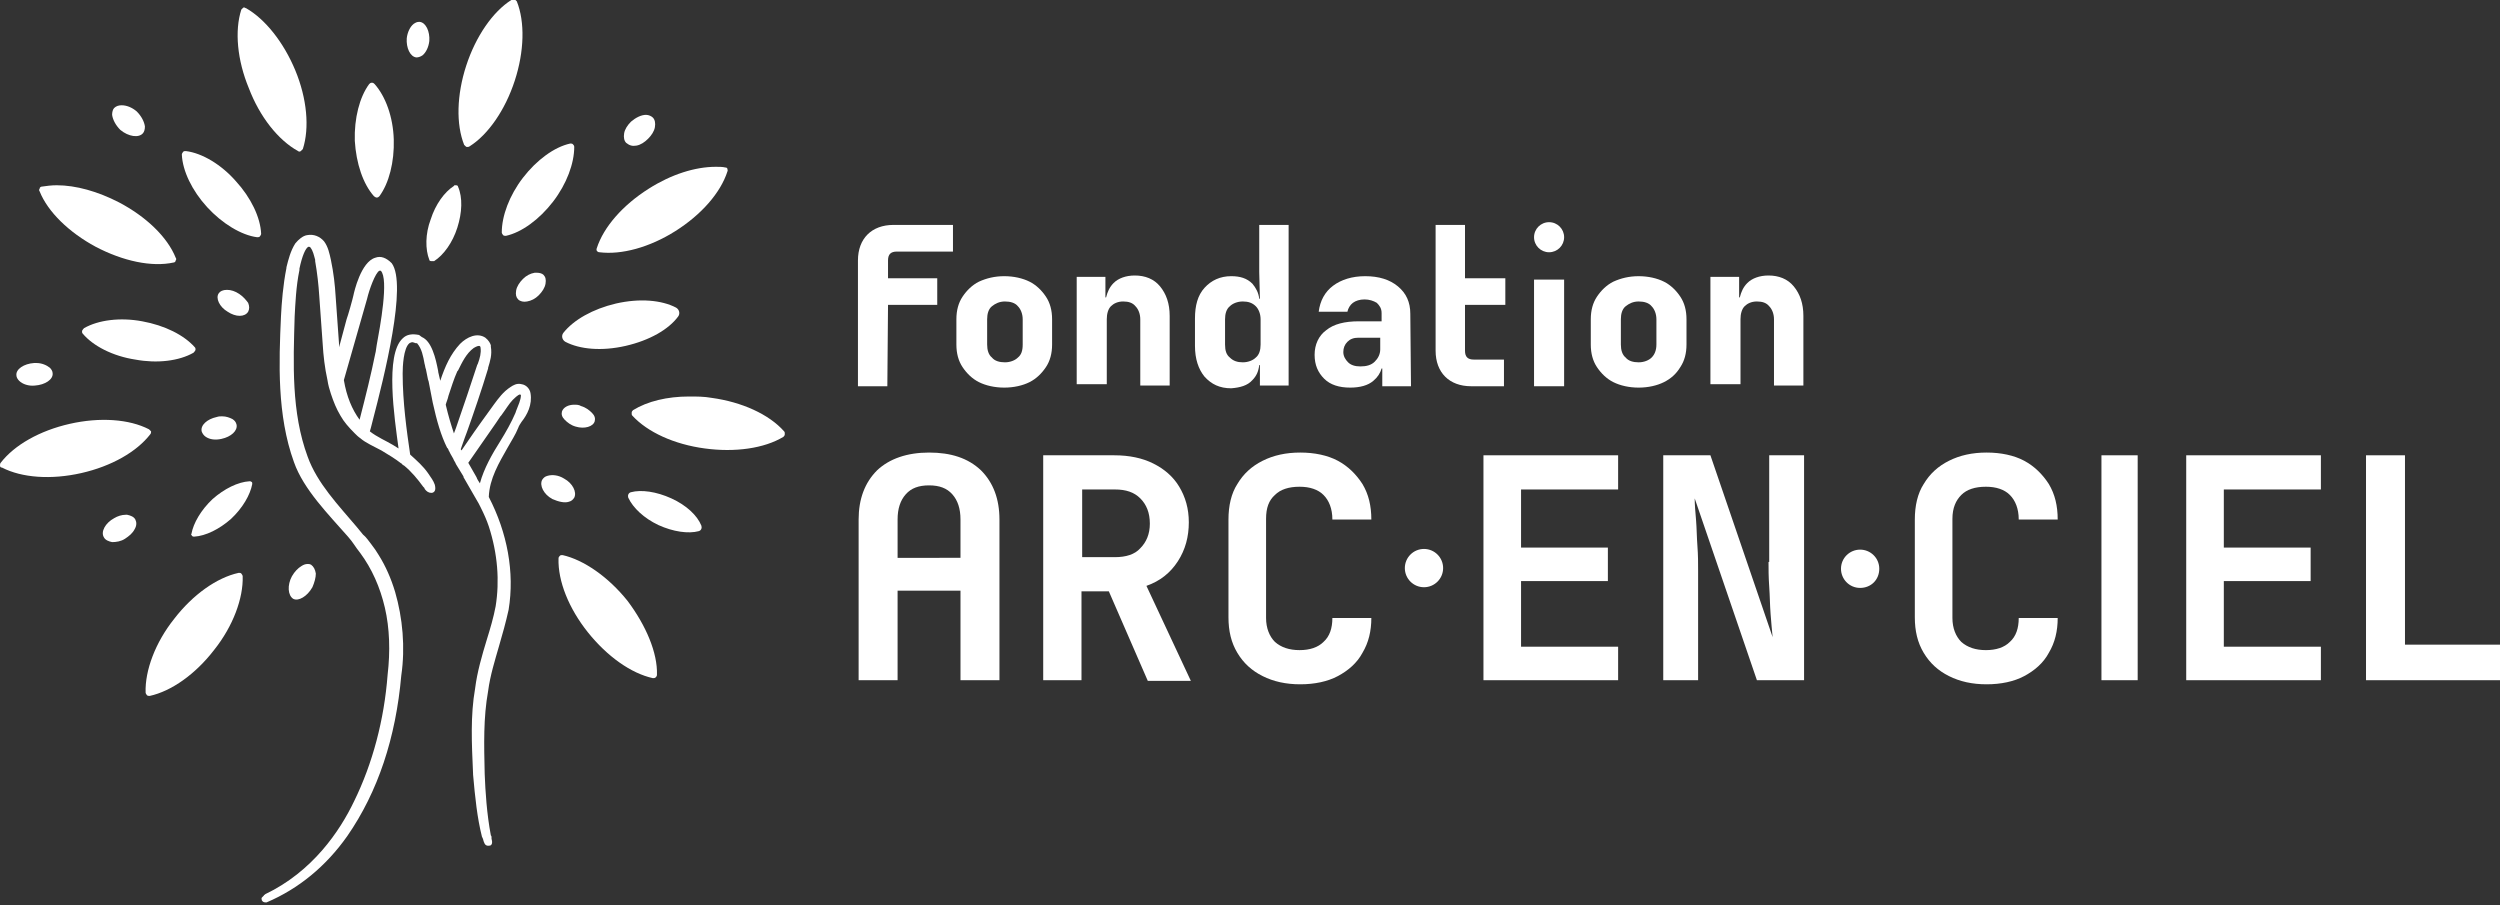
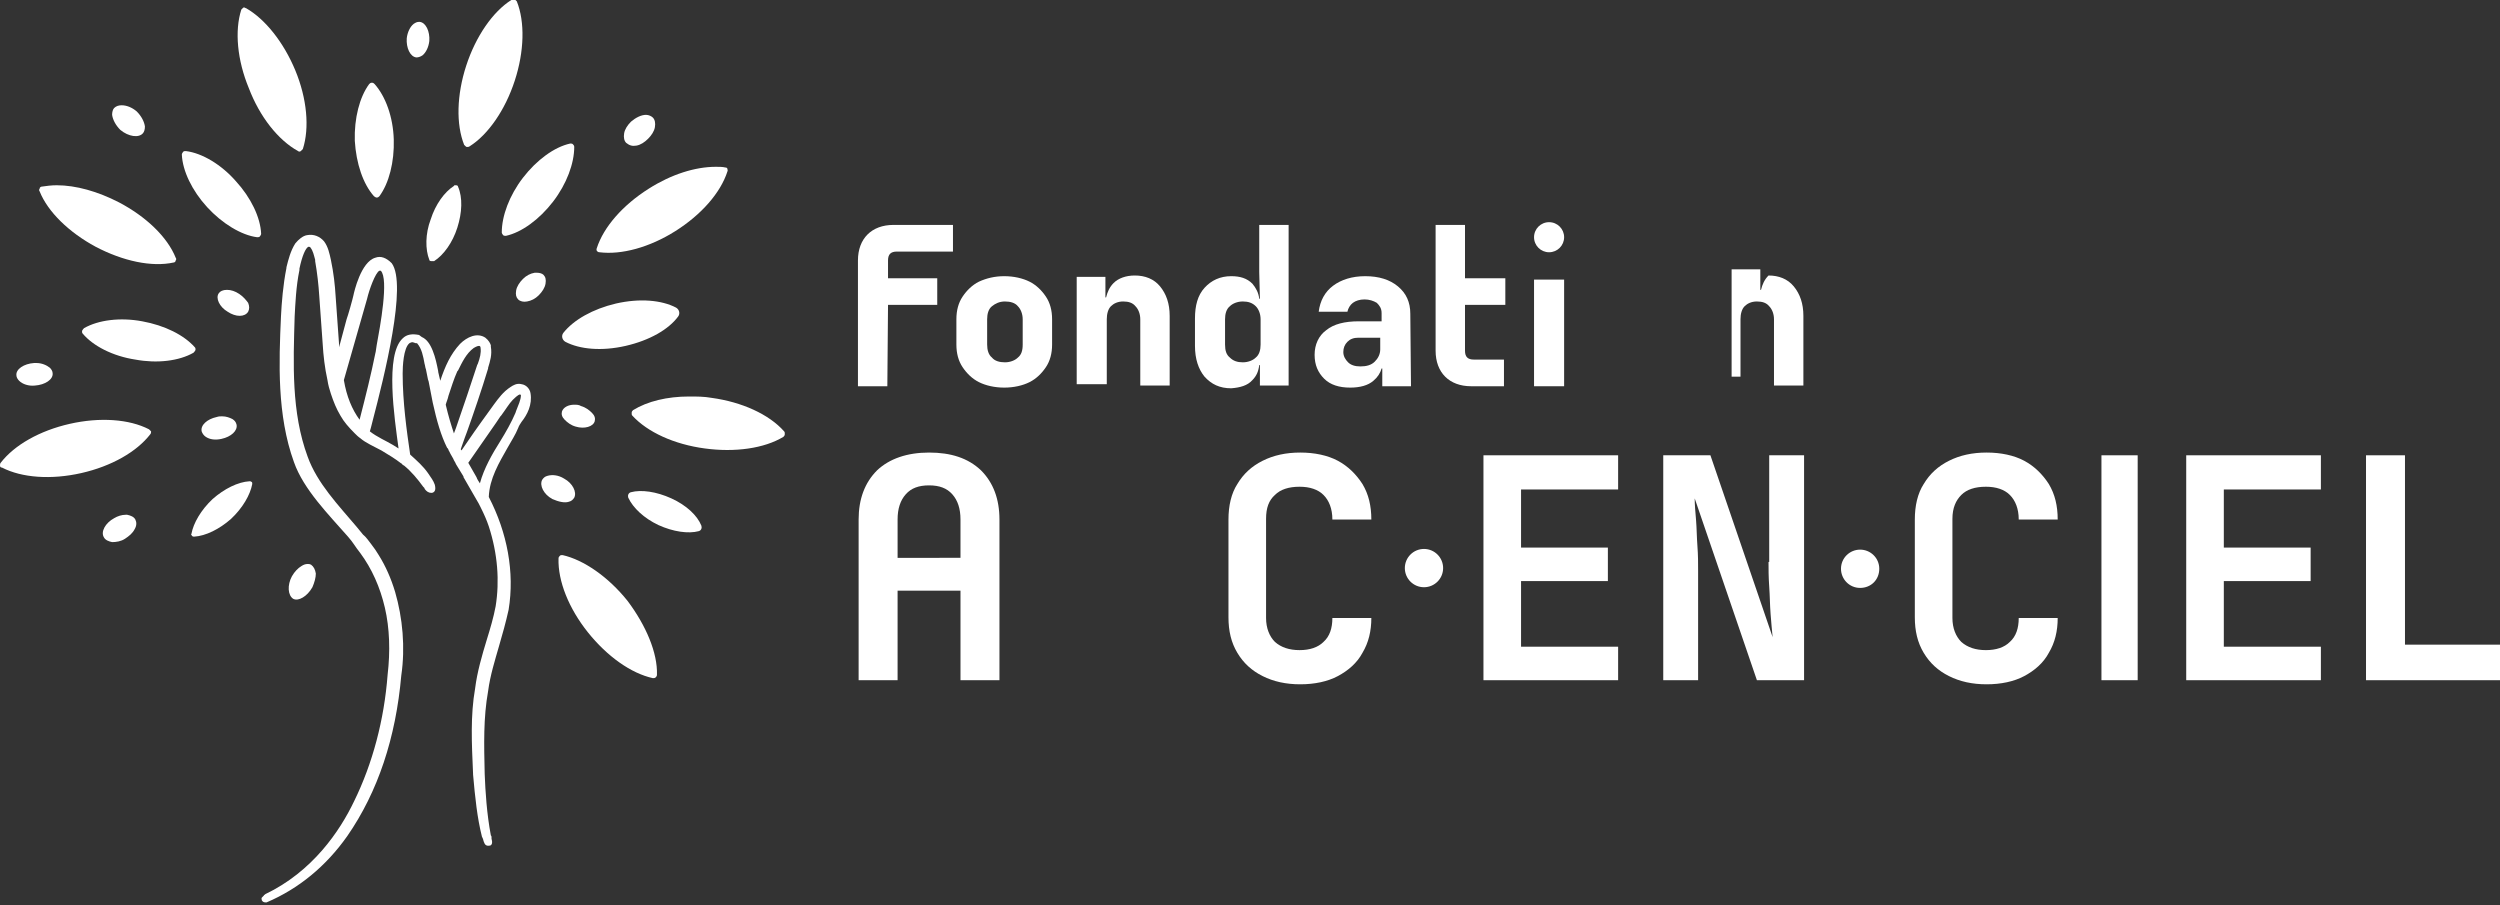
<svg xmlns="http://www.w3.org/2000/svg" version="1.0" id="Calque_1" x="0px" y="0px" viewBox="0 0 365.7 132.4" style="enable-background:new 0 0 365.7 132.4;" xml:space="preserve">
  <rect x="0" y="0" width="365.7" height="132.4" fill="#333333" stroke="none" />
  <style type="text/css">
	.st0{fill:#FFFFFF;}
</style>
  <g>
    <g>
      <g>
        <g>
-           <path class="st0" d="M172.3,82.1c1.1-1.7,1.6-3.6,1.6-5.7c0-2-0.5-3.7-1.4-5.2c-0.9-1.5-2.2-2.6-3.8-3.4      c-1.6-0.8-3.5-1.2-5.7-1.2h-10.4v32.9h5.6V86.5h4l5.7,13.1h6.3l-6.5-13.9C169.7,85,171.2,83.8,172.3,82.1z M163.1,81.5h-4.8      v-9.9h4.8c1.6,0,2.8,0.4,3.7,1.3c0.9,0.9,1.4,2.1,1.4,3.7c0,1.5-0.5,2.7-1.4,3.6C166,81.1,164.7,81.5,163.1,81.5z" />
          <path class="st0" d="M186.5,72.4c0.8-0.8,2-1.2,3.6-1.2c1.5,0,2.7,0.4,3.5,1.2c0.8,0.8,1.3,2,1.3,3.6h5.7c0-2-0.4-3.7-1.3-5.2      c-0.9-1.4-2.1-2.6-3.6-3.4c-1.5-0.8-3.4-1.2-5.5-1.2c-2.1,0-3.9,0.4-5.5,1.2c-1.6,0.8-2.8,1.9-3.7,3.4c-0.9,1.4-1.3,3.2-1.3,5.2      v14.3c0,2,0.4,3.7,1.3,5.2c0.9,1.5,2.1,2.6,3.7,3.4c1.6,0.8,3.4,1.2,5.5,1.2c2.1,0,4-0.4,5.5-1.2c1.5-0.8,2.8-1.9,3.6-3.4      c0.9-1.5,1.3-3.2,1.3-5.1h-5.7c0,1.5-0.4,2.7-1.3,3.5c-0.8,0.8-2,1.2-3.5,1.2c-1.5,0-2.7-0.4-3.6-1.2c-0.8-0.8-1.3-2-1.3-3.5      V75.9C185.2,74.3,185.6,73.2,186.5,72.4z" />
          <polygon class="st0" points="217,99.5 236.7,99.5 236.7,94.6 222.5,94.6 222.5,85 235.2,85 235.2,80.1 222.5,80.1 222.5,71.6       236.7,71.6 236.7,66.6 217,66.6     " />
          <path class="st0" d="M258.7,82.2c0,1,0,2.2,0.1,3.6c0.1,1.4,0.1,2.7,0.2,4c0.1,1.3,0.2,2.4,0.3,3.4l-9.1-26.6h-6.9v32.9h5.1      V83.5c0-1.1,0-2.3-0.1-3.6c-0.1-1.3-0.1-2.6-0.2-3.8c-0.1-1.2-0.2-2.3-0.2-3.2l9.1,26.6h6.9V66.6h-5.1V82.2z" />
          <polygon class="st0" points="351.8,94.3 351.8,66.6 346.1,66.6 346.1,99.5 365.7,99.5 365.7,94.3     " />
          <path class="st0" d="M135.9,66.2c-3.2,0-5.8,0.9-7.6,2.6c-1.8,1.8-2.7,4.2-2.7,7.2v23.5h5.7V86.4h9.2v13.1h5.7V76      c0-3-0.9-5.4-2.7-7.2C141.6,67,139.1,66.2,135.9,66.2z M131.3,81.6V76c0-1.6,0.4-2.8,1.2-3.7c0.8-0.9,1.9-1.3,3.4-1.3      c1.5,0,2.6,0.4,3.4,1.3c0.8,0.9,1.2,2.1,1.2,3.7v5.6H131.3z" />
          <circle class="st0" cx="208.3" cy="83.1" r="2.8" />
          <path class="st0" d="M272.1,80.4c-1.5,0-2.8,1.2-2.8,2.8c0,1.5,1.2,2.8,2.8,2.8s2.8-1.2,2.8-2.8      C274.9,81.6,273.6,80.4,272.1,80.4z" />
          <path class="st0" d="M153.9,50.4l0-3.7c0-1.3-0.3-2.4-0.9-3.3c-0.6-0.9-1.4-1.7-2.4-2.2c-1-0.5-2.3-0.8-3.7-0.8      c-1.4,0-2.6,0.3-3.7,0.8c-1,0.5-1.8,1.3-2.4,2.2c-0.6,0.9-0.9,2-0.9,3.3l0,3.7c0,1.3,0.3,2.4,0.9,3.3c0.6,0.9,1.4,1.7,2.4,2.2      c1,0.5,2.3,0.8,3.7,0.8c1.4,0,2.7-0.3,3.7-0.8c1-0.5,1.8-1.3,2.4-2.2C153.6,52.8,153.9,51.7,153.9,50.4z M148.9,52.3      c-0.4,0.4-1.1,0.7-1.9,0.7c-0.8,0-1.5-0.2-1.9-0.7c-0.5-0.4-0.7-1.1-0.7-1.9l0-3.7c0-0.8,0.2-1.5,0.7-1.9      c0.5-0.4,1.1-0.7,1.9-0.7c0.8,0,1.5,0.2,1.9,0.7c0.4,0.4,0.7,1.1,0.7,1.9v3.7C149.6,51.3,149.4,51.9,148.9,52.3z" />
          <path class="st0" d="M161.9,56.4l0-9.7c0-0.8,0.2-1.5,0.6-1.9c0.4-0.4,1-0.7,1.8-0.7c0.8,0,1.4,0.2,1.8,0.7      c0.4,0.4,0.7,1.1,0.7,1.9l0,9.7h4.3l0-10.2c0-1.8-0.5-3.2-1.4-4.3c-0.9-1.1-2.2-1.6-3.7-1.6c-1.3,0-2.4,0.4-3.1,1.1      c-0.6,0.6-0.9,1.3-1.1,2.1h-0.1l0-3h-4.2l0,15.7H161.9z" />
          <path class="st0" d="M183.2,55.6c0.6-0.6,0.9-1.3,1-2.2h0.1v3h4.2l0-23.5h-4.3l0,6.9l0.1,3.9h-0.1c-0.1-0.9-0.5-1.6-1-2.2      c-0.8-0.8-1.8-1.1-3.1-1.1c-1.6,0-2.9,0.6-3.9,1.7c-1,1.1-1.4,2.6-1.4,4.5v4c0,1.9,0.5,3.4,1.4,4.5c1,1.1,2.2,1.7,3.9,1.7      C181.4,56.7,182.5,56.4,183.2,55.6z M179.2,50.4v-3.7c0-0.8,0.2-1.5,0.7-1.9c0.4-0.4,1.1-0.7,1.9-0.7c0.8,0,1.4,0.2,1.9,0.7      c0.4,0.4,0.7,1.1,0.7,1.9l0,3.7c0,0.8-0.2,1.5-0.7,1.9c-0.4,0.4-1.1,0.7-1.9,0.7c-0.8,0-1.4-0.2-1.9-0.7      C179.4,51.9,179.2,51.3,179.2,50.4z" />
          <path class="st0" d="M206.3,45.9c0-1.7-0.6-3-1.8-4c-1.2-1-2.8-1.5-4.8-1.5c-1.9,0-3.5,0.5-4.7,1.4c-1.2,0.9-1.9,2.2-2.1,3.8      h4.2c0.1-0.5,0.4-1,0.8-1.3c0.4-0.3,1-0.5,1.7-0.5c0.7,0,1.3,0.2,1.8,0.5c0.4,0.4,0.7,0.8,0.7,1.5V47h-3.3      c-2.1,0-3.7,0.4-4.8,1.3c-1.1,0.8-1.7,2.1-1.7,3.6c0,1.5,0.5,2.6,1.4,3.5s2.2,1.3,3.8,1.3c1.4,0,2.6-0.3,3.4-1      c0.6-0.5,1-1.1,1.2-1.8h0.1v2.6h4.2L206.3,45.9z M199,53.6c-0.8,0-1.4-0.2-1.8-0.6c-0.4-0.4-0.7-0.9-0.7-1.5      c0-0.6,0.2-1.1,0.6-1.5c0.4-0.4,0.9-0.6,1.6-0.6h3.2v1.7c0,0.7-0.3,1.3-0.8,1.8C200.6,53.4,199.9,53.6,199,53.6z" />
          <path class="st0" d="M219.9,52.6l-4.3,0c-0.9,0-1.3-0.4-1.3-1.3v-6.7h5.9v-3.9h-5.9l0-7.8h-4.3v7.8v3.9l0,6.7      c0,1.6,0.5,2.9,1.4,3.8c0.9,0.9,2.2,1.4,3.8,1.4h4.8V52.6z" />
-           <path class="st0" d="M245.8,53.7c0.6-0.9,0.9-2,0.9-3.3v-3.7c0-1.3-0.3-2.4-0.9-3.3c-0.6-0.9-1.4-1.7-2.4-2.2      c-1-0.5-2.3-0.8-3.7-0.8c-1.4,0-2.6,0.3-3.7,0.8c-1,0.5-1.8,1.3-2.4,2.2c-0.6,0.9-0.9,2-0.9,3.3v3.7c0,1.3,0.3,2.4,0.9,3.3      c0.6,0.9,1.4,1.7,2.4,2.2c1,0.5,2.3,0.8,3.7,0.8c1.4,0,2.7-0.3,3.7-0.8C244.4,55.4,245.2,54.7,245.8,53.7z M241.6,52.3      c-0.4,0.4-1.1,0.7-1.9,0.7c-0.8,0-1.5-0.2-1.9-0.7c-0.5-0.4-0.7-1.1-0.7-1.9v-3.7c0-0.8,0.2-1.5,0.7-1.9      c0.5-0.4,1.1-0.7,1.9-0.7c0.8,0,1.5,0.2,1.9,0.7c0.4,0.4,0.7,1.1,0.7,1.9v3.7C242.3,51.3,242,51.9,241.6,52.3z" />
-           <path class="st0" d="M254.6,56.4l0-9.7c0-0.8,0.2-1.5,0.6-1.9c0.4-0.4,1-0.7,1.8-0.7c0.8,0,1.4,0.2,1.8,0.7      c0.4,0.4,0.7,1.1,0.7,1.9v9.7h4.3l0-10.2c0-1.8-0.5-3.2-1.4-4.3c-0.9-1.1-2.2-1.6-3.7-1.6c-1.3,0-2.4,0.4-3.1,1.1      c-0.6,0.6-0.9,1.3-1.1,2.1h-0.1v-3h-4.2l0,15.7H254.6z" />
+           <path class="st0" d="M254.6,56.4l0-9.7c0-0.8,0.2-1.5,0.6-1.9c0.4-0.4,1-0.7,1.8-0.7c0.8,0,1.4,0.2,1.8,0.7      c0.4,0.4,0.7,1.1,0.7,1.9v9.7h4.3l0-10.2c0-1.8-0.5-3.2-1.4-4.3c-0.9-1.1-2.2-1.6-3.7-1.6c-0.6,0.6-0.9,1.3-1.1,2.1h-0.1v-3h-4.2l0,15.7H254.6z" />
          <path class="st0" d="M129.9,44.6h7.2l0-3.9h-7.2v-2.6c0-0.9,0.4-1.3,1.3-1.3h8.2v-3.9h-8.7c-1.6,0-2.9,0.5-3.8,1.4      c-0.9,0.9-1.4,2.2-1.4,3.8v13.5v4.9h4.3L129.9,44.6z" />
          <rect x="224.4" y="40.9" class="st0" width="4.4" height="15.6" />
        </g>
        <ellipse class="st0" cx="226.6" cy="34.7" rx="2.2" ry="2.2" />
      </g>
    </g>
    <g>
      <g>
        <g>
          <path class="st0" d="M68.3,21.5c0.1,0,0.3,0,0.4-0.1c2.7-1.7,5.2-5.3,6.6-9.6c1.4-4.3,1.5-8.6,0.3-11.6      c-0.1-0.1-0.2-0.2-0.3-0.3c-0.1,0-0.1,0-0.2,0c-0.1,0-0.2,0-0.3,0.1c-2.7,1.7-5.2,5.3-6.6,9.6c-1.4,4.3-1.5,8.6-0.3,11.6      C68.1,21.4,68.2,21.5,68.3,21.5z" />
          <path class="st0" d="M43.6,22.1c0.1,0.1,0.3,0.1,0.4,0c0.1-0.1,0.2-0.2,0.3-0.3c1-3.1,0.6-7.4-1.1-11.5      c-1.7-4.1-4.4-7.5-7.2-9.1c-0.1,0-0.2-0.1-0.2-0.1c-0.1,0-0.1,0-0.2,0c-0.1,0.1-0.2,0.2-0.3,0.3c-1,3.1-0.6,7.4,1.1,11.5      C38,17.1,40.7,20.5,43.6,22.1z" />
          <path class="st0" d="M14,36.1c4,2.1,8.2,3,11.4,2.3c0.1,0,0.3-0.1,0.3-0.3c0.1-0.1,0.1-0.3,0-0.4c-1.2-3-4.3-6-8.3-8.1      c-3.1-1.6-6.3-2.5-9.1-2.5c-0.8,0-1.5,0.1-2.2,0.2c-0.1,0-0.3,0.1-0.3,0.3c-0.1,0.1-0.1,0.3,0,0.4C7,31,10.1,34,14,36.1z" />
          <path class="st0" d="M21.8,62.8c-2.9-1.5-7.2-1.8-11.6-0.8c-4.4,1-8.1,3.1-10.1,5.7C0,67.8,0,68,0,68.1c0,0.2,0.1,0.3,0.3,0.3      c2.9,1.5,7.2,1.8,11.6,0.8c4.4-1,8.1-3.1,10.1-5.7c0.1-0.1,0.1-0.3,0.1-0.4C22,63,21.9,62.9,21.8,62.8z" />
-           <path class="st0" d="M35,83.8c0,0-0.1,0-0.1,0c-3.2,0.7-6.7,3.2-9.4,6.7c-2.8,3.5-4.3,7.6-4.2,10.8c0,0.1,0.1,0.3,0.2,0.4      c0.1,0.1,0.3,0.1,0.4,0.1c3.2-0.7,6.7-3.2,9.4-6.7c2.8-3.5,4.3-7.6,4.2-10.8c0-0.1-0.1-0.3-0.2-0.4C35.2,83.8,35.1,83.8,35,83.8      z" />
          <path class="st0" d="M104.1,58.2c-1.1-0.2-2.2-0.2-3.3-0.2c-3.2,0-6.1,0.7-8.2,2c-0.1,0.1-0.2,0.2-0.2,0.4c0,0.2,0,0.3,0.1,0.4      c2.2,2.4,6.1,4.2,10.6,4.8c4.4,0.6,8.7,0,11.5-1.7v0c0.1-0.1,0.2-0.2,0.2-0.4c0-0.2,0-0.3-0.1-0.4      C112.5,60.6,108.5,58.8,104.1,58.2z" />
          <path class="st0" d="M87.7,36.9c3.2,0.4,7.3-0.7,11.1-3.1c3.8-2.4,6.6-5.6,7.6-8.7c0.1-0.2,0-0.3,0-0.4s-0.1-0.2-0.3-0.2      c-0.4-0.1-0.9-0.1-1.4-0.1c-3,0-6.5,1.1-9.8,3.2c-3.8,2.4-6.6,5.6-7.6,8.7c-0.1,0.2,0,0.3,0,0.4C87.4,36.8,87.5,36.9,87.7,36.9z      " />
          <path class="st0" d="M62.8,38c0,0.1,0.1,0.2,0.3,0.2c0.1,0,0.3,0,0.4,0c1.4-0.9,2.7-2.7,3.4-4.9c0.7-2.2,0.8-4.4,0.1-6      c0-0.1-0.1-0.2-0.3-0.2c0,0-0.1,0-0.1,0c-0.1,0-0.2,0-0.2,0.1c-1.4,0.9-2.7,2.7-3.4,4.9C62.2,34.2,62.2,36.5,62.8,38z" />
          <path class="st0" d="M73.6,34.4c0.1,0.1,0.3,0.1,0.4,0.1c2.3-0.5,4.9-2.4,6.9-5c2-2.6,3.1-5.6,3.1-8c0-0.2-0.1-0.3-0.2-0.4      c-0.1-0.1-0.2-0.1-0.3-0.1c0,0-0.1,0-0.1,0c-2.3,0.5-4.9,2.4-6.9,5c-2,2.6-3.1,5.6-3.1,8C73.4,34.1,73.5,34.3,73.6,34.4z" />
          <path class="st0" d="M54.7,28.7c0.1,0.1,0.3,0.2,0.4,0.2c0.2,0,0.3-0.1,0.4-0.2c1.4-1.9,2.2-5,2.1-8.3c-0.1-3.3-1.2-6.3-2.8-8.1      c-0.1-0.1-0.2-0.2-0.4-0.2c0,0,0,0,0,0c-0.2,0-0.3,0.1-0.4,0.2c-1.4,1.9-2.2,5-2.1,8.3C52.1,23.9,53.1,26.9,54.7,28.7z" />
          <path class="st0" d="M27.2,22.1C27.2,22.1,27.2,22.1,27.2,22.1c-0.2,0-0.3,0-0.4,0.1c-0.1,0.1-0.2,0.3-0.2,0.4      c0.1,2.4,1.5,5.3,3.7,7.7c2.2,2.4,5,4.1,7.3,4.4c0.2,0,0.3,0,0.4-0.1c0.1-0.1,0.2-0.3,0.2-0.4c-0.1-2.4-1.5-5.3-3.7-7.7      C32.4,24.1,29.6,22.4,27.2,22.1z" />
          <path class="st0" d="M20.8,47c-3.2-0.6-6.4-0.2-8.5,1c-0.1,0.1-0.2,0.2-0.3,0.4c0,0.2,0,0.3,0.1,0.4c1.5,1.8,4.4,3.3,7.7,3.8      c3.2,0.6,6.4,0.2,8.5-1c0.1-0.1,0.2-0.2,0.3-0.4c0-0.2,0-0.3-0.1-0.4C26.9,49,24.1,47.6,20.8,47z" />
          <path class="st0" d="M99.2,46.3c0.3-0.4,0.2-1-0.3-1.3c-2.1-1.1-5.3-1.4-8.8-0.6c-3.4,0.8-6.2,2.4-7.7,4.3      c-0.3,0.4-0.2,1,0.3,1.3c2.1,1.1,5.3,1.4,8.8,0.6S97.8,48.2,99.2,46.3z" />
          <path class="st0" d="M82.3,81.2c0,0-0.1,0-0.1,0c-0.1,0-0.2,0-0.3,0.1c-0.1,0.1-0.2,0.2-0.2,0.4C81.6,85,83.2,89,86,92.5      c2.8,3.5,6.3,6,9.5,6.7c0.1,0,0.3,0,0.4-0.1c0.1-0.1,0.2-0.2,0.2-0.4v0c0.1-3.2-1.6-7.2-4.3-10.8C89,84.4,85.4,81.9,82.3,81.2z" />
          <path class="st0" d="M35,43c-0.6-0.4-1.2-0.6-1.8-0.6c0,0,0,0,0,0c-0.6,0-1,0.2-1.2,0.5c-0.5,0.7,0.1,2,1.3,2.7      c1.2,0.8,2.5,0.8,3,0c0.2-0.4,0.2-0.8,0-1.3C36,43.9,35.6,43.4,35,43z" />
          <path class="st0" d="M34,61.3c-0.4-0.2-0.9-0.4-1.5-0.4c-0.3,0-0.5,0-0.8,0.1c-1.4,0.3-2.4,1.2-2.2,2.1c0.1,0.3,0.3,0.6,0.6,0.8      c0.6,0.4,1.4,0.5,2.3,0.3c1.4-0.3,2.4-1.2,2.2-2.1C34.5,61.7,34.3,61.5,34,61.3z" />
          <path class="st0" d="M44.3,87.4c0.5-0.3,1-0.8,1.4-1.5c0.3-0.7,0.5-1.4,0.5-2c-0.1-0.6-0.3-1-0.7-1.3c-0.2-0.1-0.3-0.1-0.5-0.1      c-0.3,0-0.6,0.1-0.9,0.3c-0.5,0.3-1,0.8-1.4,1.5c-0.7,1.3-0.6,2.8,0.2,3.3C43.3,87.8,43.8,87.7,44.3,87.4z" />
          <path class="st0" d="M78.6,39.9c-0.1,0-0.3,0-0.4,0c-0.6,0.1-1.2,0.4-1.7,0.9c-0.5,0.5-0.9,1.1-1,1.7c-0.1,0.6,0,1,0.3,1.3      c0.3,0.3,0.8,0.4,1.3,0.3c0.6-0.1,1.2-0.4,1.7-0.9c0.5-0.5,0.9-1.1,1-1.7c0.1-0.6,0-1-0.3-1.3C79.3,40,78.9,39.9,78.6,39.9z" />
          <path class="st0" d="M93.1,21.3c0.6-0.1,1.2-0.5,1.7-1c0.5-0.5,0.9-1.1,1-1.7c0.1-0.6,0-1.1-0.3-1.4c-0.2-0.2-0.6-0.4-1-0.4      c-0.7,0-1.5,0.4-2.2,1c-0.5,0.5-0.9,1.1-1,1.7c-0.1,0.6,0,1.1,0.3,1.4C92.1,21.3,92.5,21.4,93.1,21.3z" />
          <path class="st0" d="M20.9,19.5c0.2-0.2,0.3-0.6,0.3-1c-0.1-0.7-0.5-1.5-1.2-2.2c-0.7-0.6-1.5-0.9-2.2-0.9      c-0.4,0-0.8,0.1-1.1,0.4c-0.2,0.2-0.3,0.6-0.3,1c0.1,0.7,0.5,1.5,1.2,2.2C18.8,20,20.3,20.2,20.9,19.5z" />
          <path class="st0" d="M60.9,8.4c0.3,0,0.6-0.1,0.9-0.3c0.5-0.4,0.9-1.2,1-2.1c0.1-1.4-0.5-2.7-1.4-2.8c0,0-0.1,0-0.1,0      c-0.3,0-0.5,0.1-0.8,0.3c-0.5,0.4-0.9,1.2-1,2.1C59.4,7,60,8.3,60.9,8.4z" />
          <path class="st0" d="M5.1,56.4c1.5-0.1,2.7-0.9,2.6-1.8c0-0.3-0.2-0.6-0.4-0.8c-0.5-0.4-1.2-0.7-2-0.7c-0.1,0-0.2,0-0.3,0      c-1.5,0.1-2.7,0.9-2.6,1.8c0,0.3,0.2,0.6,0.4,0.8C3.3,56.2,4.2,56.5,5.1,56.4z" />
          <path class="st0" d="M19.8,76c-0.2-0.4-0.7-0.6-1.2-0.7c-0.1,0-0.1,0-0.2,0c-0.6,0-1.2,0.2-1.7,0.5c-1.3,0.7-2,2-1.5,2.8      c0.2,0.4,0.7,0.6,1.2,0.7c0.6,0,1.3-0.1,1.9-0.5c0.6-0.4,1.1-0.8,1.4-1.4C20,76.9,20,76.4,19.8,76z" />
          <path class="st0" d="M83.2,73.4c0.4-0.1,0.6-0.3,0.8-0.6c0.4-0.8-0.2-2.1-1.5-2.8c-0.8-0.5-1.7-0.6-2.4-0.4      c-0.4,0.1-0.6,0.3-0.8,0.6c-0.4,0.8,0.2,2.1,1.5,2.8C81.7,73.4,82.6,73.6,83.2,73.4z" />
          <path class="st0" d="M84,59.2c-0.9,0-1.6,0.4-1.8,1c-0.1,0.4,0,0.8,0.4,1.2c0.4,0.4,0.9,0.8,1.6,1c1.3,0.4,2.6,0,2.8-0.8      c0.1-0.4,0-0.8-0.4-1.2c-0.4-0.4-0.9-0.8-1.6-1C84.7,59.2,84.3,59.2,84,59.2z" />
          <path class="st0" d="M28.1,78.4c0.1,0.1,0.2,0.1,0.3,0.1c1.7-0.1,3.7-1.1,5.4-2.6c1.7-1.6,2.8-3.5,3.1-5.1c0-0.1,0-0.3-0.1-0.3      c-0.1-0.1-0.2-0.1-0.3-0.1c-1.7,0.1-3.7,1.1-5.4,2.6c-1.7,1.6-2.8,3.5-3.1,5.1C27.9,78.1,28,78.3,28.1,78.4z" />
          <path class="st0" d="M98.2,72.9c-2.2-1-4.4-1.3-5.9-0.9c-0.4,0.1-0.5,0.5-0.4,0.8c0.7,1.5,2.3,3,4.4,4c2.2,1,4.4,1.3,5.9,0.9      c0.4-0.1,0.5-0.5,0.4-0.8C102,75.4,100.4,73.9,98.2,72.9z" />
        </g>
        <path class="st0" d="M77.6,57.5L77.6,57.5c-0.1-0.6-0.6-1.2-1.3-1.3c-0.7-0.2-1.3,0.2-1.6,0.4c-1.1,0.7-1.8,1.7-2.4,2.5     c-0.8,1.1-2.9,4-3.7,5.2l-1.1,1.6c0-0.1-0.1-0.1-0.1-0.2c0.2-0.5,0.4-1.2,0.6-1.7l0.3-0.8c0.9-2.5,2.2-6.3,3.1-9.3l0-0.1     c0.3-1,0.6-1.9,0.4-3.1h0l0-0.1c0,0,0,0,0,0l0-0.1c-0.1-0.3-0.3-0.7-0.8-1.1c-1.2-0.8-2.7-0.1-3.7,0.9c-1.4,1.5-2.2,3.3-2.9,5.4     c-0.1-0.4-0.2-0.9-0.3-1.3l0-0.1c-0.2-1-0.4-2-0.8-3c-0.4-1-0.9-1.7-1.6-2L61.3,49c-1-0.2-1.8-0.1-2.4,0.5     c-2.6,2.4-1.2,11.6-0.6,16.1c-0.3-0.2-0.5-0.3-0.8-0.5c-1-0.6-2.4-1.2-3.4-2c0.1-0.3,0.2-0.7,0.3-1.1l0.1-0.4     c1.7-6.5,5.1-20,2.8-23.1c-0.8-0.8-1.6-1.1-2.4-0.8c-2.1,0.6-3.1,5-3.2,5.5c-0.1,0.5-0.8,3-1,3.5l-1.1,4.1c0-0.1,0-0.3,0-0.4     l-0.5-7c-0.1-1.7-0.3-3.5-0.7-5.4c-0.2-0.9-0.4-1.9-1-2.7c-0.6-0.7-1.5-1.1-2.5-0.9c-0.6,0.1-1.2,0.6-1.7,1.2     c-0.7,1.1-1,2.3-1.3,3.5l0,0.1c-0.5,2.5-0.7,5.1-0.8,7.1c-0.3,6.7-0.6,14.4,1.9,21.3c1.4,4,5.1,7.7,7.9,10.9     c0.8,0.9,1,1.4,1.8,2.4c1.7,2.3,2.9,5,3.6,8c0.7,3,0.8,6.4,0.4,9.8c-0.5,6.6-2.2,13-4.9,18.5c-2.1,4.4-6.1,10.3-13,13.6l-0.1,0.1     c0,0-0.1,0-0.1,0.1c-0.1,0.1-0.2,0.2-0.3,0.3c-0.1,0.1,0,0.3,0,0.4c0.1,0.2,0.3,0.3,0.5,0.3c0.1,0,0.2,0,0.2,0     c4.7-2,8.7-5.3,11.8-9.7c4.5-6.5,7.1-14.4,7.9-23.5c0.6-4.1,0.2-8.4-0.9-12.2c-0.6-2-1.4-3.8-2.4-5.4c-0.3-0.5-0.7-1.1-1.1-1.6     c-0.3-0.4-0.8-1.1-1.2-1.4c-0.3-0.4-0.6-0.7-0.9-1.1c-2.7-3.2-5.8-6.4-7.2-10.3c-2.4-6.5-2.1-13.6-1.9-20.5     c0.1-1.8,0.2-4.4,0.7-6.8l0-0.2c0.4-1.9,0.9-3,1.3-3.2c0.1,0,0.3,0,0.3,0.1c0.4,0.5,0.5,1.1,0.7,1.8l0,0.2     c0.3,1.7,0.5,3.5,0.6,5.1l0.5,7c0.1,1.7,0.3,3.5,0.7,5.3c0.1,0.7,0.3,1.4,0.5,2c0.4,1.2,0.8,2.2,1.4,3.2c0.5,0.9,1.2,1.7,2.1,2.6     c0.2,0.2,0.5,0.5,0.8,0.7c0.8,0.7,2,1.2,3.1,1.8c1,0.6,2,1.2,2.9,1.9c0.1,0,0.1,0.1,0.2,0.2l0,0c0.1,0,0.1,0.1,0.2,0.1     c1.1,0.9,2,2,2.8,3.1l0.2,0.2c0,0,0,0,0,0.1c0.3,0.4,0.6,0.6,1,0.6c0.2,0,0.4-0.1,0.5-0.3c0.1-0.2,0.1-0.5,0-0.9     c-0.2-0.6-0.6-1.1-1-1.7c-0.7-1-1.6-1.8-2.6-2.7c-0.5-3.4-1.1-7.7-1.1-11.8l0-0.1c0-0.9,0.1-3.7,1-4.4c0.2-0.1,0.4-0.2,0.6-0.1     l0.3,0.1l0.1,0c0.1,0,0.1,0,0.1,0c0.7,0.8,0.9,1.9,1.1,3c0.1,0.3,0.1,0.6,0.2,0.8c0.1,0.5,0.2,1,0.3,1.5l0.1,0.3     c0.2,1,0.4,2.1,0.6,3.1c0.6,2.7,1.2,4.8,2.1,6.6l0.1,0.1c0.1,0.1,0.1,0.3,0.2,0.4l0.2,0.4c0.1,0.2,0.3,0.5,0.4,0.7     c0.1,0.3,0.3,0.5,0.4,0.8c0.4,0.6,0.7,1.2,1.1,1.8l0,0.1c0.6,1.1,1.3,2.2,1.9,3.3c0.2,0.3,0.4,0.7,0.6,1.1c0.5,1,0.9,1.9,1.2,2.8     c1.3,4,1.6,8,1,11.7c-0.3,1.6-0.8,3.3-1.3,4.9c-0.7,2.3-1.4,4.7-1.7,7.1c-0.7,4-0.5,8-0.3,12.5l0,0.1c0.3,3.4,0.6,6.3,1.3,9.1     l0.1,0.2c0.1,0.2,0.1,0.4,0.2,0.6c0.1,0.3,0.3,0.6,0.8,0.5l0,0l0.1,0c0.2-0.1,0.4-0.3,0.2-1c0-0.1,0-0.1,0-0.2     c0-0.1,0-0.2-0.1-0.3c-0.6-3.2-0.8-6.4-0.9-9c-0.1-4.3-0.2-8.2,0.5-12.1c0.3-2.3,1-4.5,1.6-6.6c0.5-1.7,1-3.5,1.4-5.3     c0.9-5.5-0.2-11.3-2.9-16.5c0.1-2.7,1.5-5,2.8-7.3l0,0c0.5-0.9,1.1-1.8,1.5-2.8c0.1-0.3,0.3-0.6,0.5-0.9     C77.1,60.7,77.9,59.2,77.6,57.5z M52.6,61.4c-1.1-1.5-1.9-3.4-2.3-5.8l3.4-11.9c0.3-1.3,1.2-3.8,1.8-4.1c0.1,0,0.1,0,0.2,0     c1.2,1.2-0.1,8.2-0.6,10.9C55,51,55,51.4,54.9,51.7C54.3,54.7,53.5,57.9,52.6,61.4z M66.1,66.6L66.1,66.6L66.1,66.6L66.1,66.6     L66.1,66.6L66.1,66.6L66.1,66.6L66.1,66.6z M66.7,62.6l-0.3,0.8c-0.4-1.2-0.8-2.5-1.2-4.2c0.1-0.4,0.3-0.8,0.4-1.3     c0.4-1.2,0.8-2.5,1.3-3.6l0.1-0.1c0.6-1.2,1.2-2.5,2.3-3.3c0.5-0.3,0.7-0.3,0.8-0.3c0.1,0,0.2,0.1,0.2,0.3     c0.1,0.7-0.1,1.5-0.4,2.3l-0.1,0.2C69,55.9,67.7,59.7,66.7,62.6z M75.5,60.1l-0.1,0.3c-0.6,1.4-1.4,2.8-2.2,4.1     c-1.2,1.9-2.4,4-3,6.2c-0.2-0.3-0.4-0.6-0.5-0.9l0,0c-0.4-0.7-0.8-1.4-1.2-2.1l4.1-5.9c0.2-0.3,0.4-0.6,0.6-0.9l0.1-0.1     c0.6-0.8,1.2-1.8,1.7-2.3c0.8-0.8,1-0.8,1.1-0.8c0,0,0.1,0.1,0.1,0.1C76.2,58.5,75.8,59.3,75.5,60.1z" />
      </g>
    </g>
  </g>
  <path class="st0" d="M286.9,72.4c0.8-0.8,2-1.2,3.6-1.2c1.5,0,2.7,0.4,3.5,1.2c0.8,0.8,1.3,2,1.3,3.6h5.7c0-2-0.4-3.7-1.3-5.2  c-0.9-1.4-2.1-2.6-3.6-3.4c-1.5-0.8-3.4-1.2-5.5-1.2c-2.1,0-3.9,0.4-5.5,1.2c-1.6,0.8-2.8,1.9-3.7,3.4c-0.9,1.4-1.3,3.2-1.3,5.2  v14.3c0,2,0.4,3.7,1.3,5.2c0.9,1.5,2.1,2.6,3.7,3.4c1.6,0.8,3.4,1.2,5.5,1.2c2.1,0,4-0.4,5.5-1.2c1.5-0.8,2.8-1.9,3.6-3.4  c0.9-1.5,1.3-3.2,1.3-5.1h-5.7c0,1.5-0.4,2.7-1.3,3.5c-0.8,0.8-2,1.2-3.5,1.2c-1.5,0-2.7-0.4-3.6-1.2c-0.8-0.8-1.3-2-1.3-3.5V75.9  C285.6,74.3,286.1,73.2,286.9,72.4z" />
  <polygon class="st0" points="319.8,99.5 339.5,99.5 339.5,94.6 325.3,94.6 325.3,85 338,85 338,80.1 325.3,80.1 325.3,71.6   339.5,71.6 339.5,66.6 319.8,66.6 " />
  <rect x="307.4" y="66.6" class="st0" width="5.3" height="32.9" />
</svg>